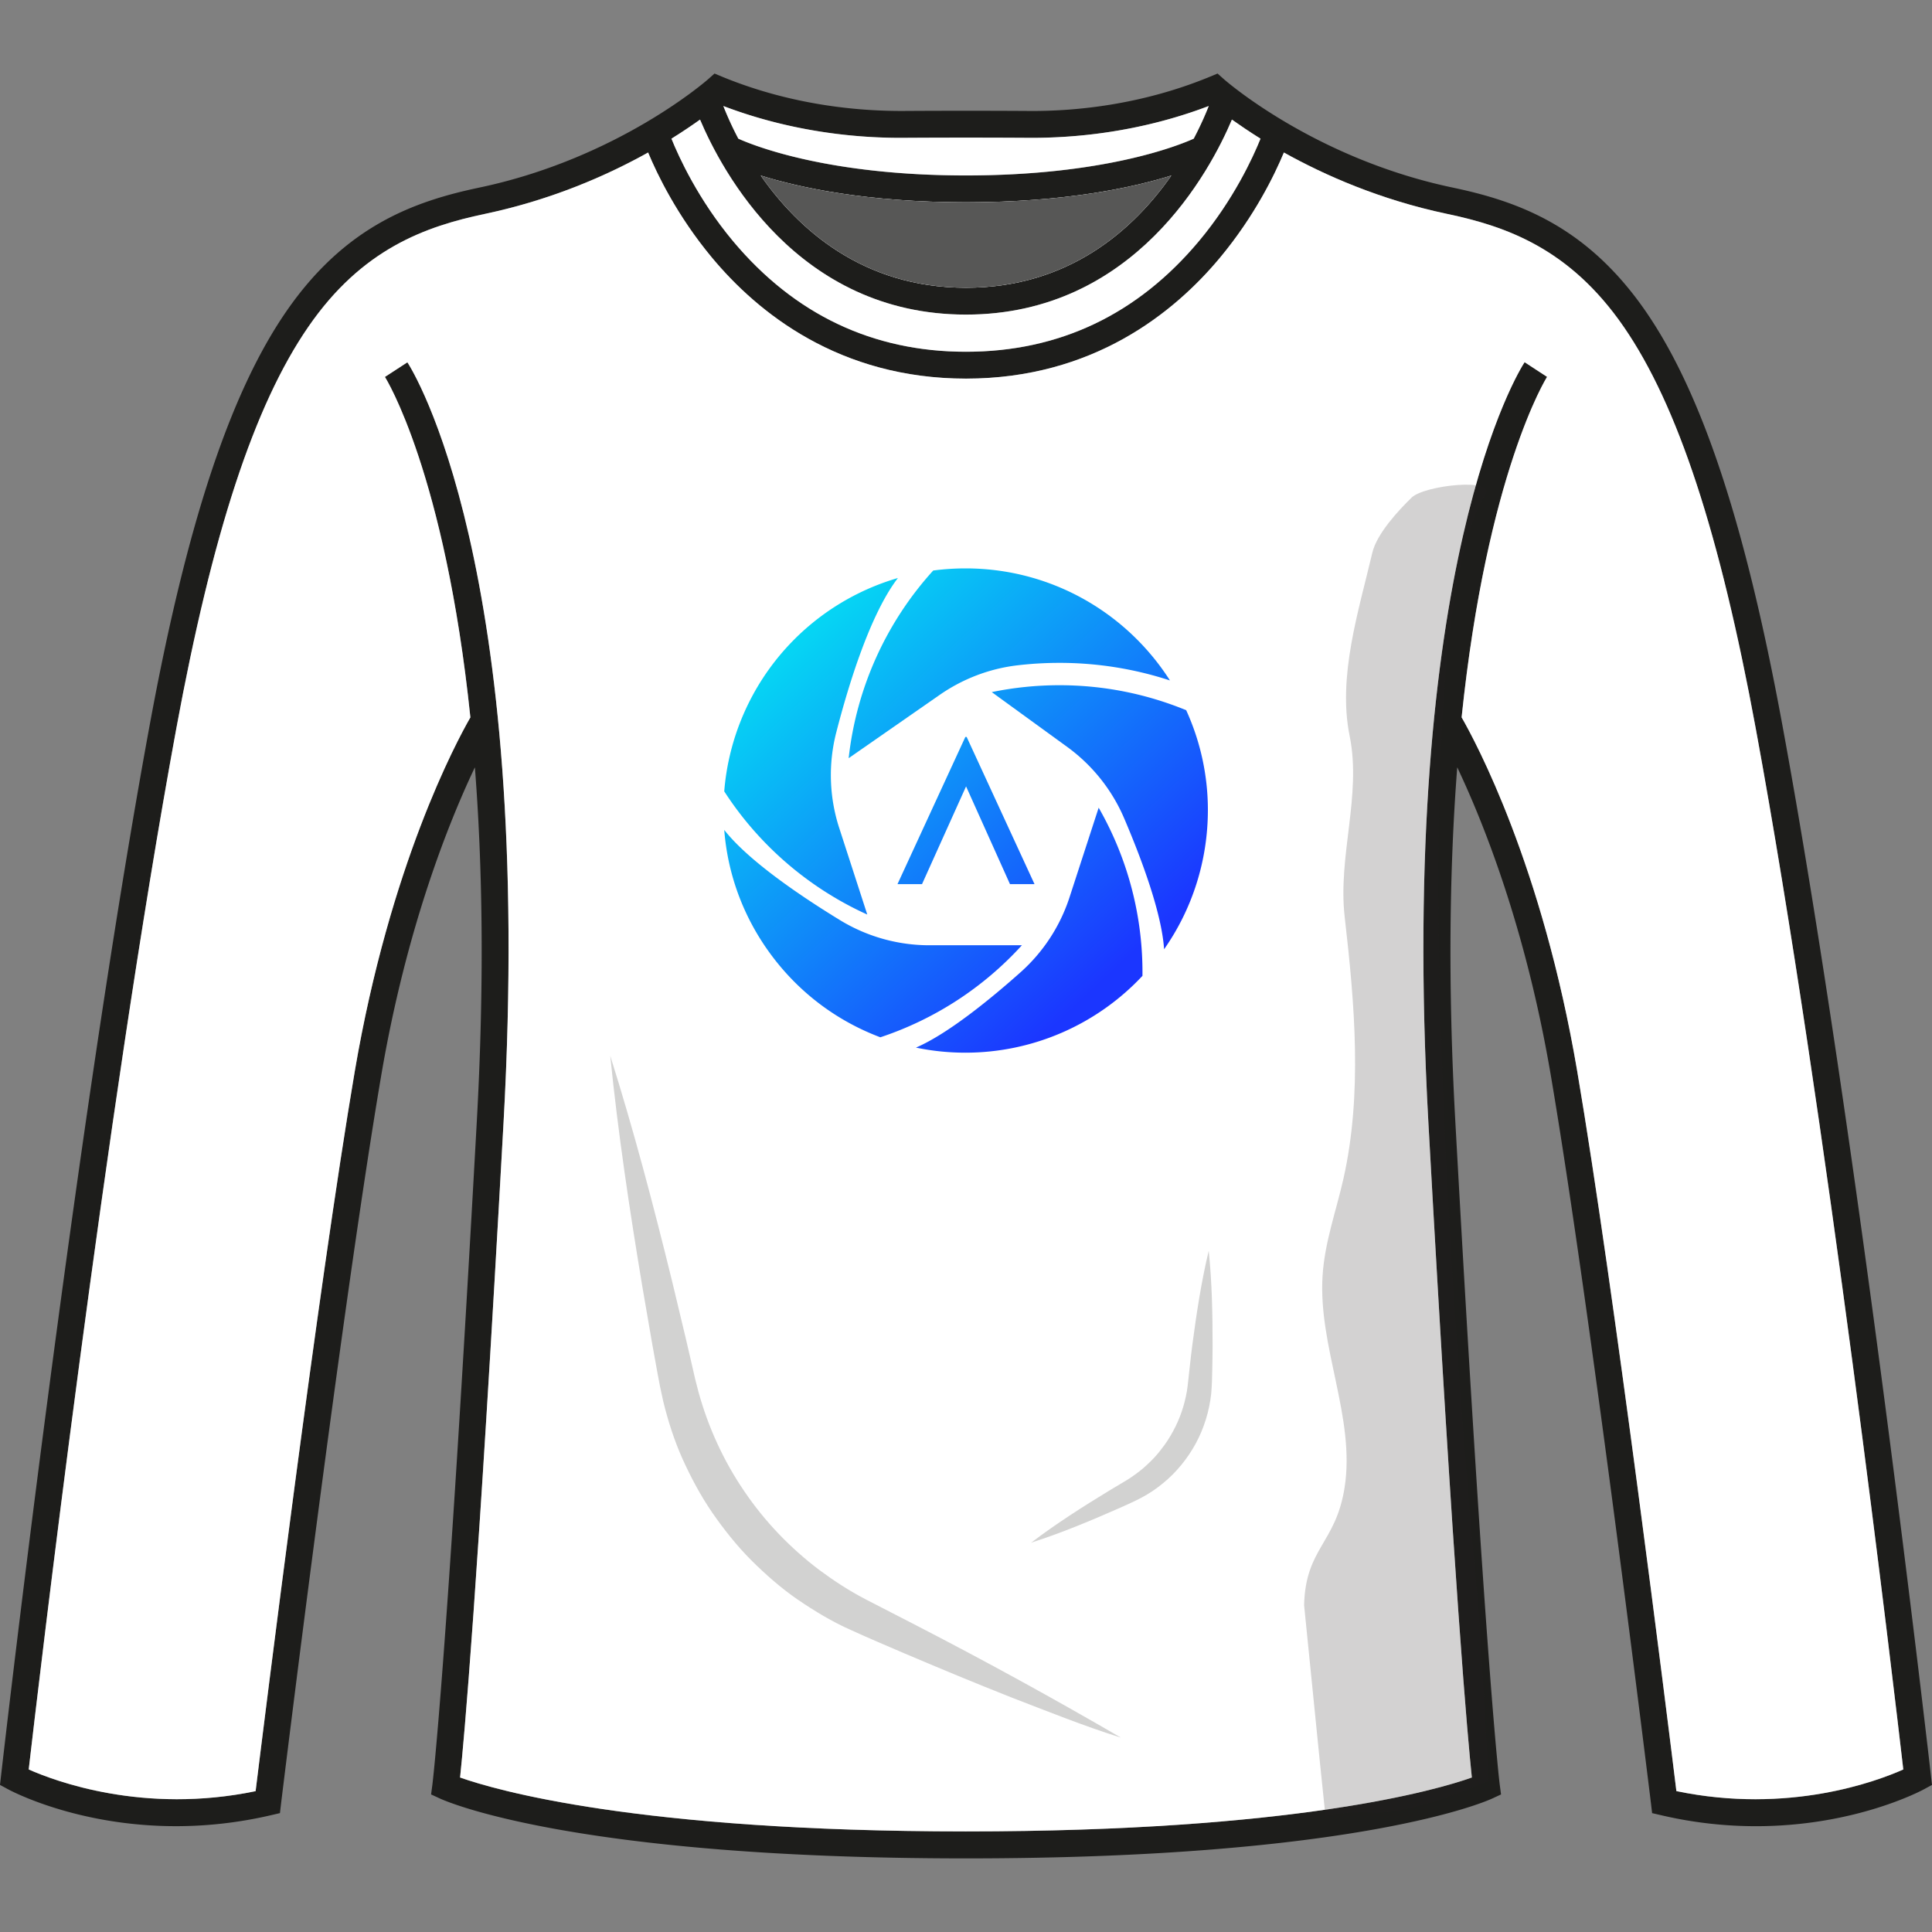
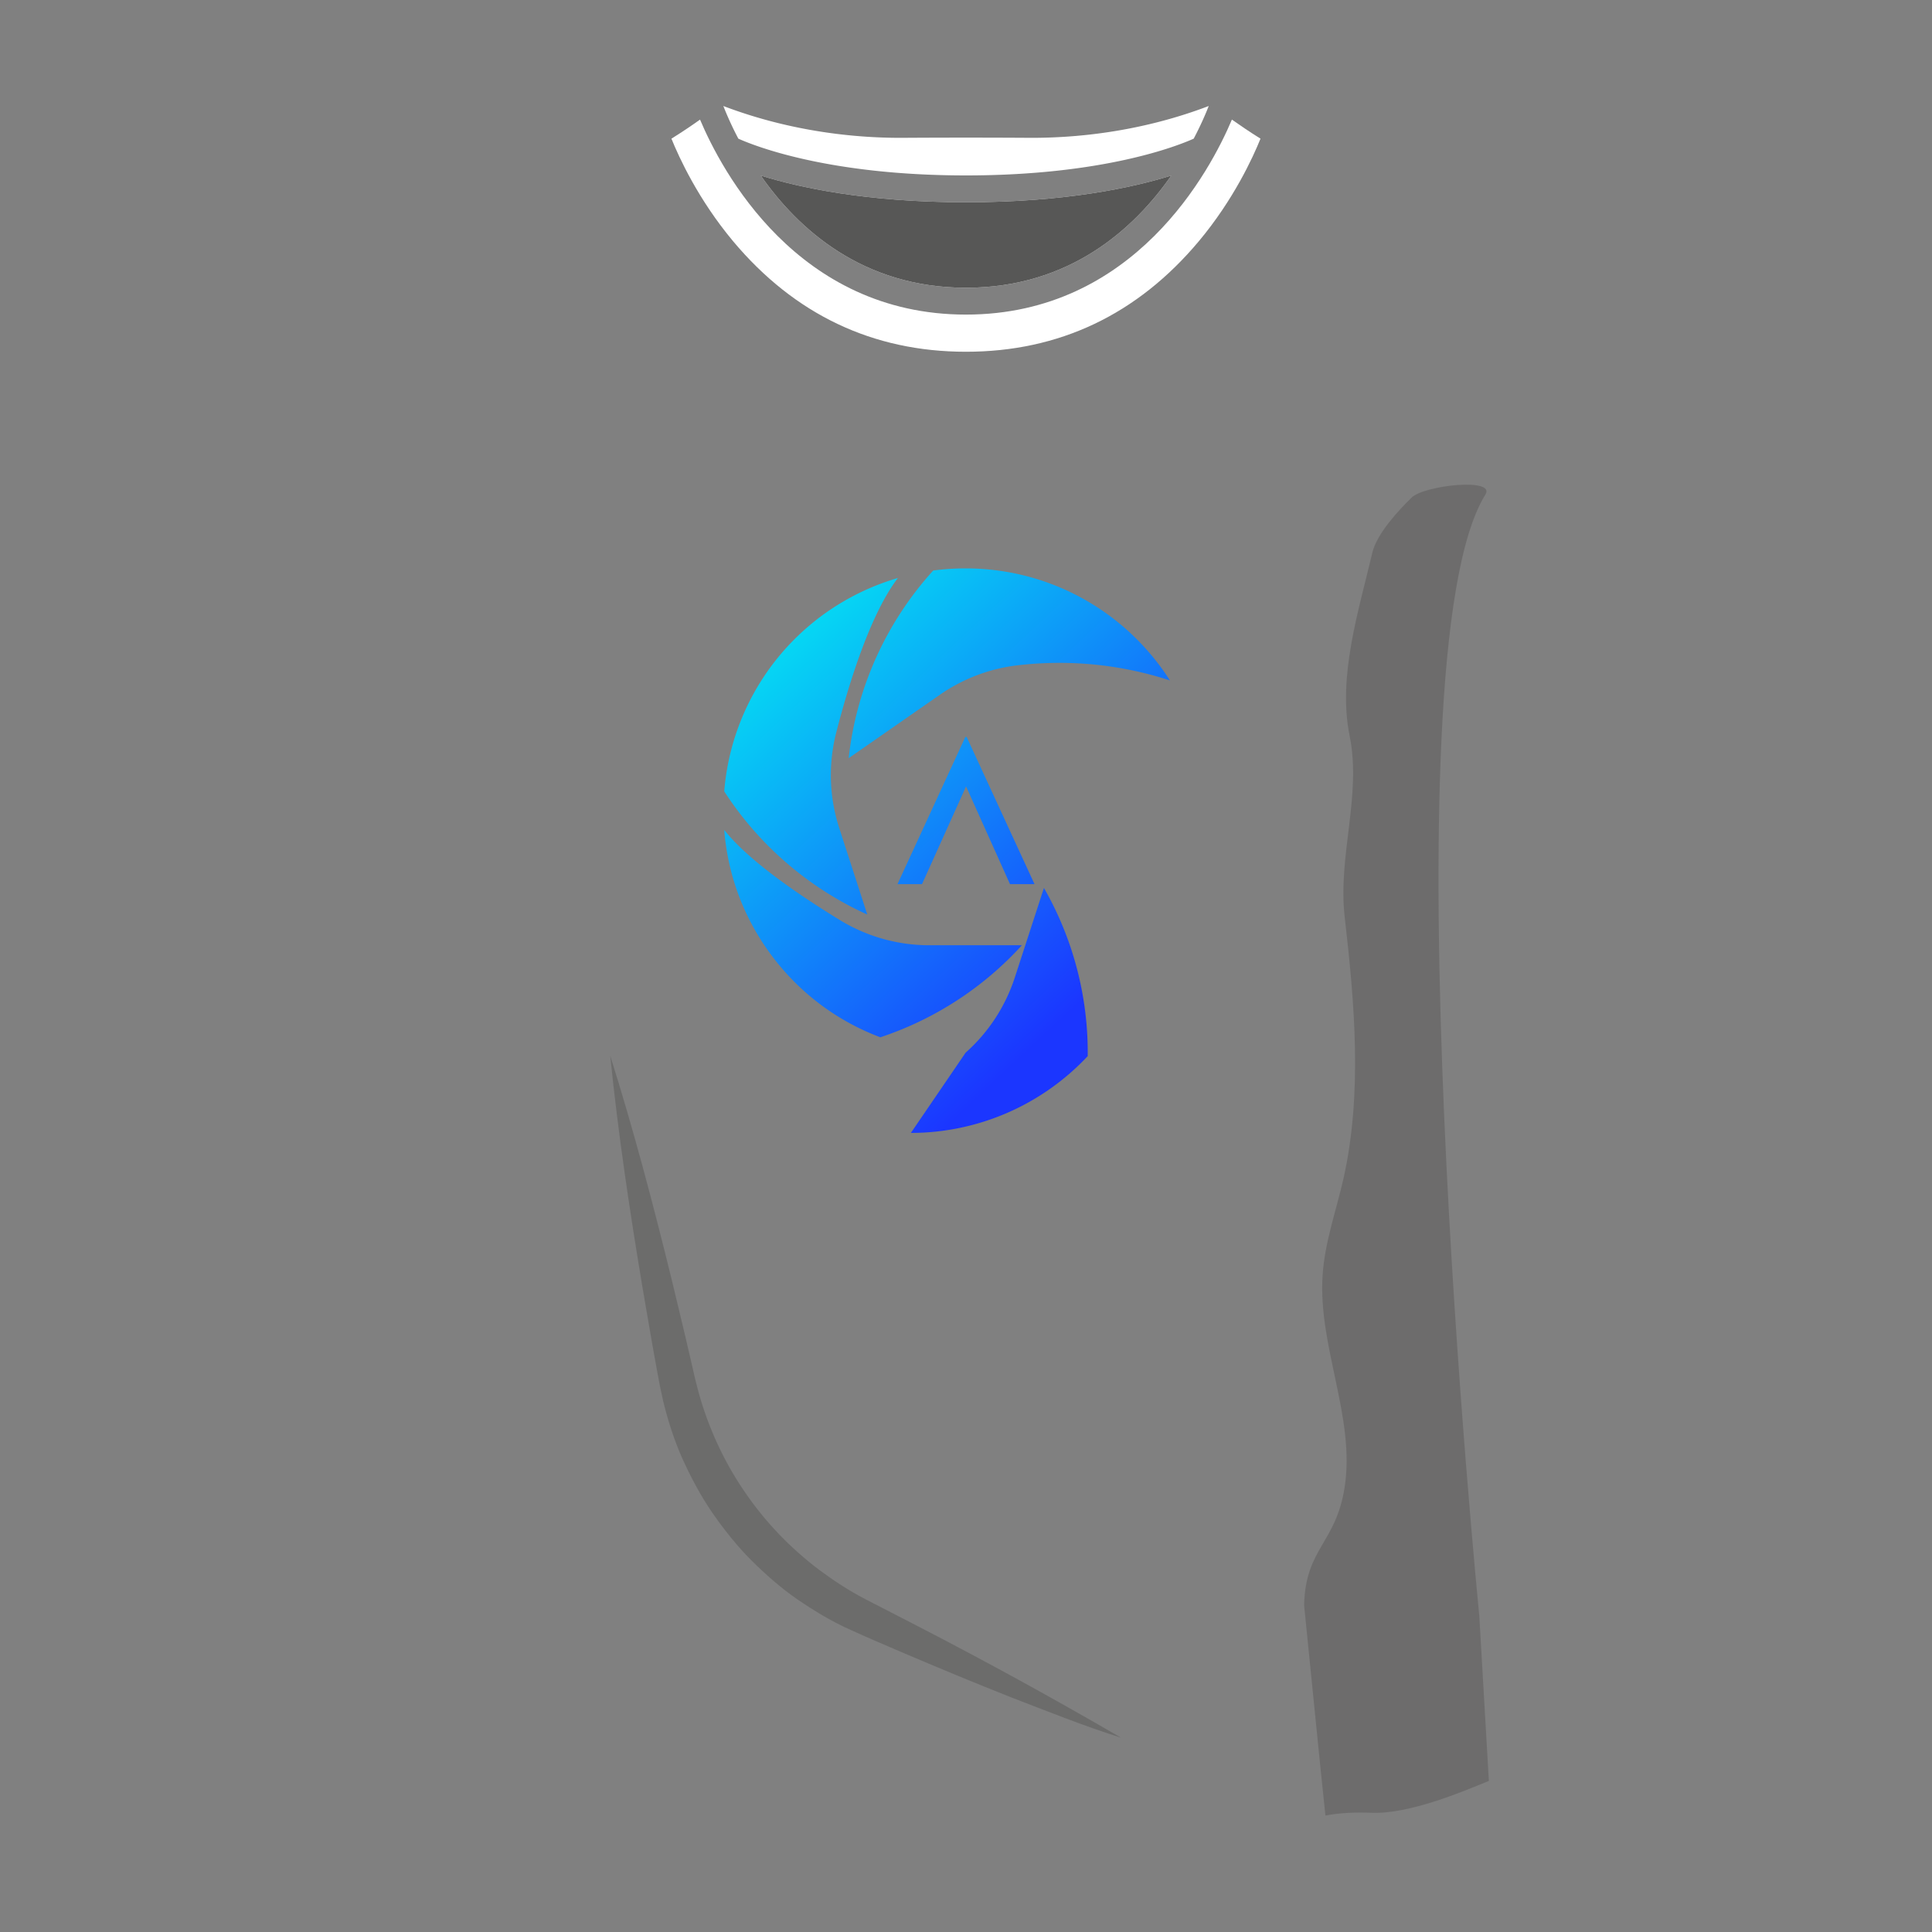
<svg xmlns="http://www.w3.org/2000/svg" version="1.1" id="Capa_1" x="0" y="0" viewBox="0 0 300 300" style="enable-background:new 0 0 300 300" xml:space="preserve">
  <rect x="0" y="0" width="300" height="300" fill="#808080" stroke="none" />
  <style>.st0{fill:#fff}.st2{fill:#1d1d1b}.st23{opacity:.2}</style>
-   <path class="st2" d="M299.84 275.76c-.11-.99-11.33-99.45-23.1-163.31-5.72-31.05-12.45-51.41-21.17-64.07-9.17-13.3-19.85-17.12-30.03-19.26-21.57-4.54-35.36-16.71-35.5-16.83l-.98-.87-1.2.5c-10.85 4.47-21.28 5.37-28.11 5.31-6.47-.04-13.03-.04-19.49 0-6.83.03-17.26-.85-28.11-5.31l-1.2-.5-.98.87c-.14.12-13.93 12.28-35.5 16.83-10.18 2.14-20.86 5.96-30.03 19.26-8.72 12.66-15.45 33.02-21.17 64.07C11.5 176.31.27 274.77.16 275.76l-.16 1.4 1.24.67c.71.39 17.74 9.4 40.81 4.04l1.42-.33.17-1.45c.09-.76 9.38-76.74 15.55-113.05 3.92-23.07 10.58-39.54 14.55-47.89 1.17 15 1.5 33.17.3 54.95-4.74 85.84-6.88 102.87-6.9 103.03l-.2 1.51 1.39.64c.82.38 20.72 9.29 81.68 9.29 60.97 0 80.87-8.91 81.69-9.29l1.38-.64-.2-1.51c-.02-.16-2.16-17.19-6.9-103.03-1.2-21.78-.86-39.94.3-54.95 3.97 8.36 10.63 24.82 14.54 47.89 6.17 36.31 15.46 112.29 15.55 113.05l.17 1.45 1.42.33c5.26 1.23 10.21 1.7 14.72 1.7 15.26 0 25.54-5.44 26.09-5.74l1.23-.67-.16-1.4zM140.29 21.41c6.44-.04 12.98-.04 19.43 0 6.85.05 17.11-.81 27.97-4.94-.48 1.24-1.25 3.01-2.33 5.07-2.38 1.07-13.88 5.71-35.36 5.71-21.47 0-32.97-4.64-35.35-5.71a50.304 50.304 0 0 1-2.33-5.07c10.85 4.13 21.13 4.98 27.97 4.94zm41.59 5.85c-5.74 8.23-15.76 17.42-31.88 17.42-16.11 0-26.14-9.2-31.87-17.42 5.92 1.85 16.39 4.15 31.87 4.15 15.49 0 25.96-2.3 31.88-4.15zm-73.17-8.69c3.33 7.88 15.09 30.28 41.29 30.28s37.97-22.41 41.3-30.28c1.22.87 2.7 1.88 4.44 2.96-1.17 2.9-4.16 9.45-9.57 15.92-9.54 11.39-21.7 17.17-36.17 17.17-14.46 0-26.62-5.78-36.16-17.17-5.4-6.46-8.4-13.02-9.57-15.92 1.73-1.08 3.22-2.09 4.44-2.96zm151.6 259.55c-1.32-10.78-9.69-78.18-15.4-111.78-5.43-31.96-15.77-51.15-17.95-54.95 3.94-37.89 13.13-52.67 13.27-52.87l-1.75-1.14-1.74-1.14c-.81 1.23-19.73 31.3-14.94 118.07 4.03 72.89 6.14 95.93 6.75 101.7-5.4 1.92-27.41 8.37-78.56 8.37-51.16 0-73.16-6.46-78.55-8.37.61-5.77 2.72-28.81 6.75-101.7C82.99 87.56 64.07 57.5 63.26 56.26l-3.49 2.27c.14.2 9.33 14.98 13.27 52.87-2.18 3.79-12.51 22.99-17.95 54.95-5.71 33.6-14.07 101-15.4 111.78-17.39 3.61-31.13-1.55-35.23-3.37 1.45-12.56 11.94-102.1 22.9-161.54 5.61-30.46 12.13-50.31 20.51-62.46 8.33-12.1 18.12-15.59 27.45-17.55 10.4-2.2 19-6 25.32-9.53 1.4 3.37 4.5 9.82 9.91 16.32 7.13 8.57 19.77 18.79 39.45 18.79 19.69 0 32.32-10.22 39.45-18.79 5.41-6.5 8.51-12.95 9.91-16.32 6.33 3.53 14.93 7.33 25.33 9.53 9.33 1.96 19.11 5.45 27.45 17.55 8.38 12.16 14.9 32 20.51 62.46 10.95 59.45 21.44 149.01 22.9 161.55-4.09 1.82-17.79 6.98-35.24 3.35z" />
  <path class="st0" d="M181.88 27.26c-5.74 8.23-15.76 17.42-31.88 17.42-16.11 0-26.14-9.2-31.87-17.42 5.92 1.85 16.39 4.15 31.87 4.15 15.49 0 25.96-2.3 31.88-4.15z" />
  <path d="M181.88 27.26c-5.74 8.23-15.76 17.42-31.88 17.42-16.11 0-26.14-9.2-31.87-17.42 5.92 1.85 16.39 4.15 31.87 4.15 15.49 0 25.96-2.3 31.88-4.15z" style="fill:#575756" />
  <path class="st0" d="M195.73 21.53c-1.17 2.9-4.16 9.45-9.57 15.92-9.54 11.39-21.7 17.17-36.17 17.17-14.46 0-26.62-5.78-36.16-17.17-5.4-6.46-8.4-13.02-9.57-15.92 1.73-1.07 3.22-2.09 4.44-2.96 3.33 7.88 15.09 30.28 41.29 30.28s37.97-22.41 41.3-30.28c1.23.87 2.71 1.88 4.44 2.96z" />
  <path class="st0" d="M187.69 16.46c-.48 1.24-1.25 3.01-2.33 5.07-2.38 1.07-13.88 5.71-35.36 5.71-21.47 0-32.97-4.64-35.35-5.71a50.304 50.304 0 0 1-2.33-5.07c10.85 4.13 21.13 4.99 27.97 4.94 6.44-.04 12.98-.04 19.43 0 6.85.05 17.11-.8 27.97-4.94z" />
-   <path class="st0" d="M295.54 274.76c-4.08 1.82-17.78 6.99-35.23 3.36-1.32-10.78-9.69-78.18-15.4-111.78-5.43-31.96-15.77-51.15-17.95-54.95 3.94-37.89 13.13-52.67 13.27-52.87l-1.75-1.14-1.74-1.14c-.81 1.23-19.73 31.3-14.94 118.07 4.03 72.89 6.14 95.93 6.75 101.7-5.4 1.92-27.41 8.37-78.56 8.37-51.16 0-73.16-6.46-78.55-8.37.61-5.77 2.72-28.81 6.75-101.7C82.99 87.56 64.07 57.5 63.26 56.26l-3.49 2.27c.14.2 9.33 14.98 13.27 52.87-2.18 3.79-12.51 22.99-17.95 54.95-5.71 33.6-14.07 101-15.4 111.78-17.39 3.61-31.13-1.55-35.23-3.37 1.45-12.56 11.94-102.1 22.9-161.54 5.61-30.46 12.13-50.31 20.51-62.46 8.33-12.1 18.12-15.59 27.45-17.55 10.4-2.2 19-6 25.32-9.53 1.4 3.37 4.5 9.82 9.91 16.32 7.13 8.57 19.77 18.79 39.45 18.79 19.69 0 32.32-10.22 39.45-18.79 5.41-6.5 8.51-12.95 9.91-16.32 6.33 3.53 14.93 7.33 25.33 9.53 9.33 1.96 19.11 5.45 27.45 17.55 8.38 12.16 14.9 32 20.51 62.46 10.95 59.44 21.44 149 22.89 161.54z" />
  <path d="m229.7 250.85 1.49 25.69c-4.06 1.67-12.39 5.18-18.21 4.95-2.29-.09-4.92-.02-7.17.43-1.03-9.7-2.32-23-3.31-32.67.22-8.89 4.93-9.57 6.29-18.28 1.7-10.84-4.14-21.87-3.42-32.91.34-5.23 2.12-10.06 3.25-15.08 2.93-13.11 1.75-26.99.18-40.62-1.08-9.42 2.65-18.85.77-28.09-1.88-9.24 1.4-19.4 3.52-28.43.7-3 4.15-6.67 6.11-8.58 1.96-1.91 13.11-3.12 11.45-.46-15.8 25.32-.95 174.05-.95 174.05z" style="fill:#231f20" class="st23" />
  <g class="st23">
    <path class="st2" d="M94.76 163.95c3.64 11.52 6.69 23.15 9.56 34.82l2.1 8.77 1.02 4.39.5 2.19.53 2.06c1.51 5.47 3.9 10.69 7.09 15.36 3.17 4.69 7.14 8.83 11.67 12.25 2.28 1.69 4.67 3.25 7.2 4.56l7.98 4.11c10.68 5.51 21.23 11.3 31.65 17.36-5.77-1.81-11.36-4.07-16.98-6.23-5.6-2.21-11.15-4.52-16.68-6.87-2.77-1.19-5.5-2.34-8.29-3.62-2.89-1.27-5.61-2.93-8.22-4.7-2.61-1.79-5-3.91-7.25-6.14-2.24-2.25-4.22-4.75-6.03-7.36-1.8-2.62-3.3-5.44-4.61-8.32-1.3-2.9-2.27-5.93-3.02-9.01l-.5-2.32-.42-2.22-.8-4.44-1.53-8.88c-1.97-11.85-3.76-23.75-4.97-35.76z" />
  </g>
  <g class="st23">
-     <path class="st2" d="M187.69 194.22c.51 4.94.6 9.86.6 14.77-.01 1.23-.02 2.45-.05 3.68-.02 1.23-.05 2.42-.17 3.8-.3 2.66-1.1 5.28-2.38 7.65-1.28 2.36-3.01 4.49-5.09 6.19-1.03.86-2.15 1.6-3.32 2.23-1.22.65-2.27 1.09-3.41 1.61-4.49 1.98-9.03 3.88-13.76 5.4 3.96-3.01 8.11-5.64 12.3-8.19 1.03-.63 2.17-1.27 3.07-1.85.92-.63 1.83-1.29 2.63-2.06.82-.75 1.58-1.56 2.24-2.45.69-.86 1.29-1.8 1.81-2.77 1.07-1.94 1.77-4.06 2.15-6.25.16-1.05.27-2.31.41-3.53.13-1.22.28-2.44.43-3.65.65-4.88 1.38-9.74 2.54-14.58z" />
-   </g>
+     </g>
  <g>
    <g id="XMLID_227_">
      <g id="XMLID_228_">
        <linearGradient id="XMLID_82_" gradientUnits="userSpaceOnUse" x1="188.938" y1="135.766" x2="128.672" y2="71.294">
          <stop offset="0" style="stop-color:#1b36ff" />
          <stop offset="1" style="stop-color:#00fcf1" />
        </linearGradient>
-         <path id="XMLID_656_" d="M180.76 147.4c-.38-5.77-3.65-14.37-6.22-20.38-1.89-4.4-4.94-8.21-8.81-11.03L154 107.47c3.45-.71 6.96-1.07 10.5-1.07 6.8 0 13.42 1.31 19.69 3.88a37.31 37.31 0 0 1 3.37 15.57c-.02 7.77-2.4 15.27-6.8 21.55z" style="fill:url(#XMLID_82_)" />
        <linearGradient id="XMLID_83_" gradientUnits="userSpaceOnUse" x1="183.987" y1="140.394" x2="123.72" y2="75.923">
          <stop offset="0" style="stop-color:#1b36ff" />
          <stop offset="1" style="stop-color:#00fcf1" />
        </linearGradient>
        <path id="XMLID_232_" d="M131.78 117.73a51.802 51.802 0 0 1 13.13-29.14c1.66-.22 3.35-.33 5.03-.33 7.24 0 14.27 2.06 20.33 5.96 4.6 2.96 8.48 6.87 11.4 11.44a55.044 55.044 0 0 0-17.18-2.73c-2.2 0-4.4.13-6.58.39-4.31.52-8.42 2.1-11.98 4.57l-14.15 9.84z" style="fill:url(#XMLID_83_)" />
        <linearGradient id="XMLID_84_" gradientUnits="userSpaceOnUse" x1="169.708" y1="153.742" x2="109.441" y2="89.27">
          <stop offset="0" style="stop-color:#1b36ff" />
          <stop offset="1" style="stop-color:#00fcf1" />
        </linearGradient>
        <path id="XMLID_231_" d="M134.67 142.01c-9.04-4.09-16.82-10.77-22.21-19.13.66-8.36 4.14-16.33 9.84-22.51a37.657 37.657 0 0 1 17.13-10.62c-4.3 5.6-7.65 16.49-9.57 23.96a26.62 26.62 0 0 0 .46 14.88l4.35 13.42z" style="fill:url(#XMLID_84_)" />
        <linearGradient id="XMLID_85_" gradientUnits="userSpaceOnUse" x1="156.443" y1="166.142" x2="96.176" y2="101.67">
          <stop offset="0" style="stop-color:#1b36ff" />
          <stop offset="1" style="stop-color:#00fcf1" />
        </linearGradient>
        <path id="XMLID_230_" d="M136.7 161.07c-6.99-2.63-12.98-7.23-17.35-13.34-4-5.59-6.36-12.06-6.89-18.86 3.81 4.86 12.04 10.38 17.96 14 4.19 2.56 8.99 3.91 13.9 3.91h14.36a51.776 51.776 0 0 1-21.98 14.29z" style="fill:url(#XMLID_85_)" />
        <linearGradient id="XMLID_86_" gradientUnits="userSpaceOnUse" x1="167.452" y1="155.85" x2="107.185" y2="91.379">
          <stop offset="0" style="stop-color:#1b36ff" />
          <stop offset="1" style="stop-color:#00fcf1" />
        </linearGradient>
-         <path id="XMLID_229_" d="M149.94 163.46c-2.61 0-5.19-.26-7.71-.79 4.96-2.13 11.59-7.56 16.21-11.67a26.65 26.65 0 0 0 7.64-11.68l4.52-13.9a51.347 51.347 0 0 1 6.8 26.11 37.637 37.637 0 0 1-27.46 11.93z" style="fill:url(#XMLID_86_)" />
+         <path id="XMLID_229_" d="M149.94 163.46a26.65 26.65 0 0 0 7.64-11.68l4.52-13.9a51.347 51.347 0 0 1 6.8 26.11 37.637 37.637 0 0 1-27.46 11.93z" style="fill:url(#XMLID_86_)" />
      </g>
    </g>
    <linearGradient id="XMLID_87_" gradientUnits="userSpaceOnUse" x1="170.288" y1="153.2" x2="110.021" y2="88.728">
      <stop offset="0" style="stop-color:#1b36ff" />
      <stop offset="1" style="stop-color:#00fcf1" />
    </linearGradient>
    <path id="XMLID_226_" style="fill:url(#XMLID_87_)" d="m160.64 137.29-10.54-22.86h-.2l-10.54 22.86h3.81l6.84-15.18 6.82 15.18h3.81" />
  </g>
</svg>